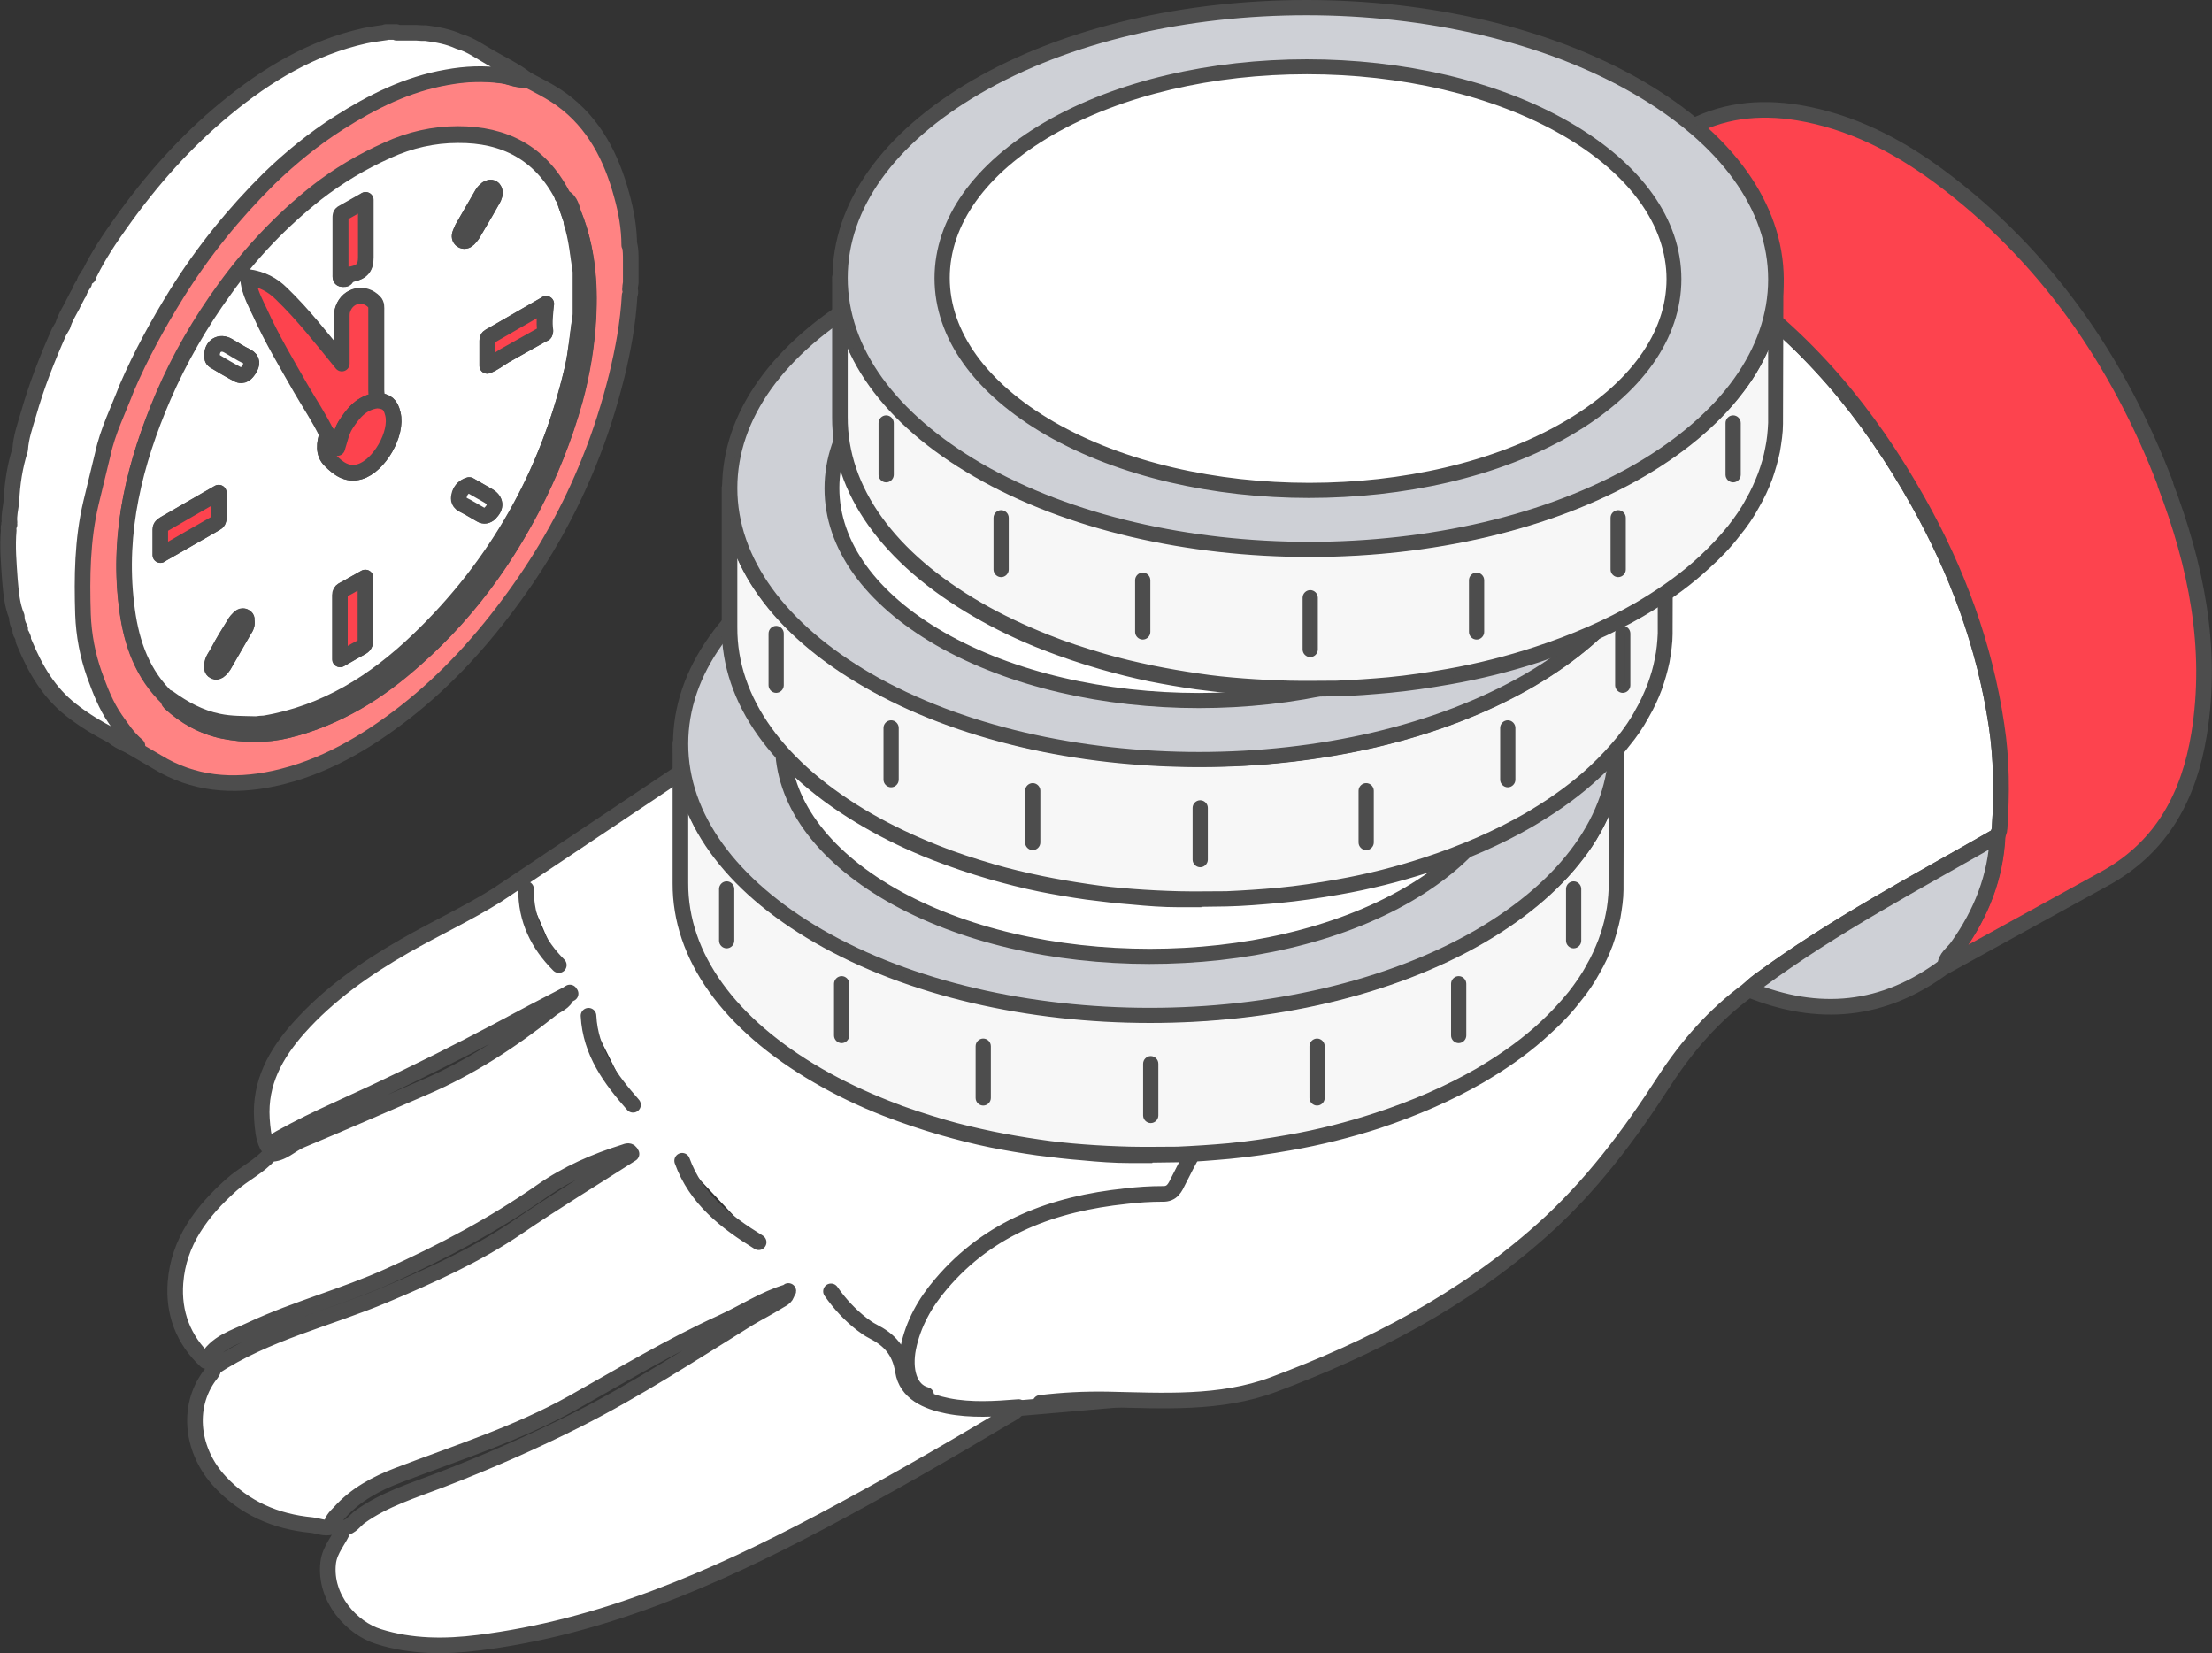
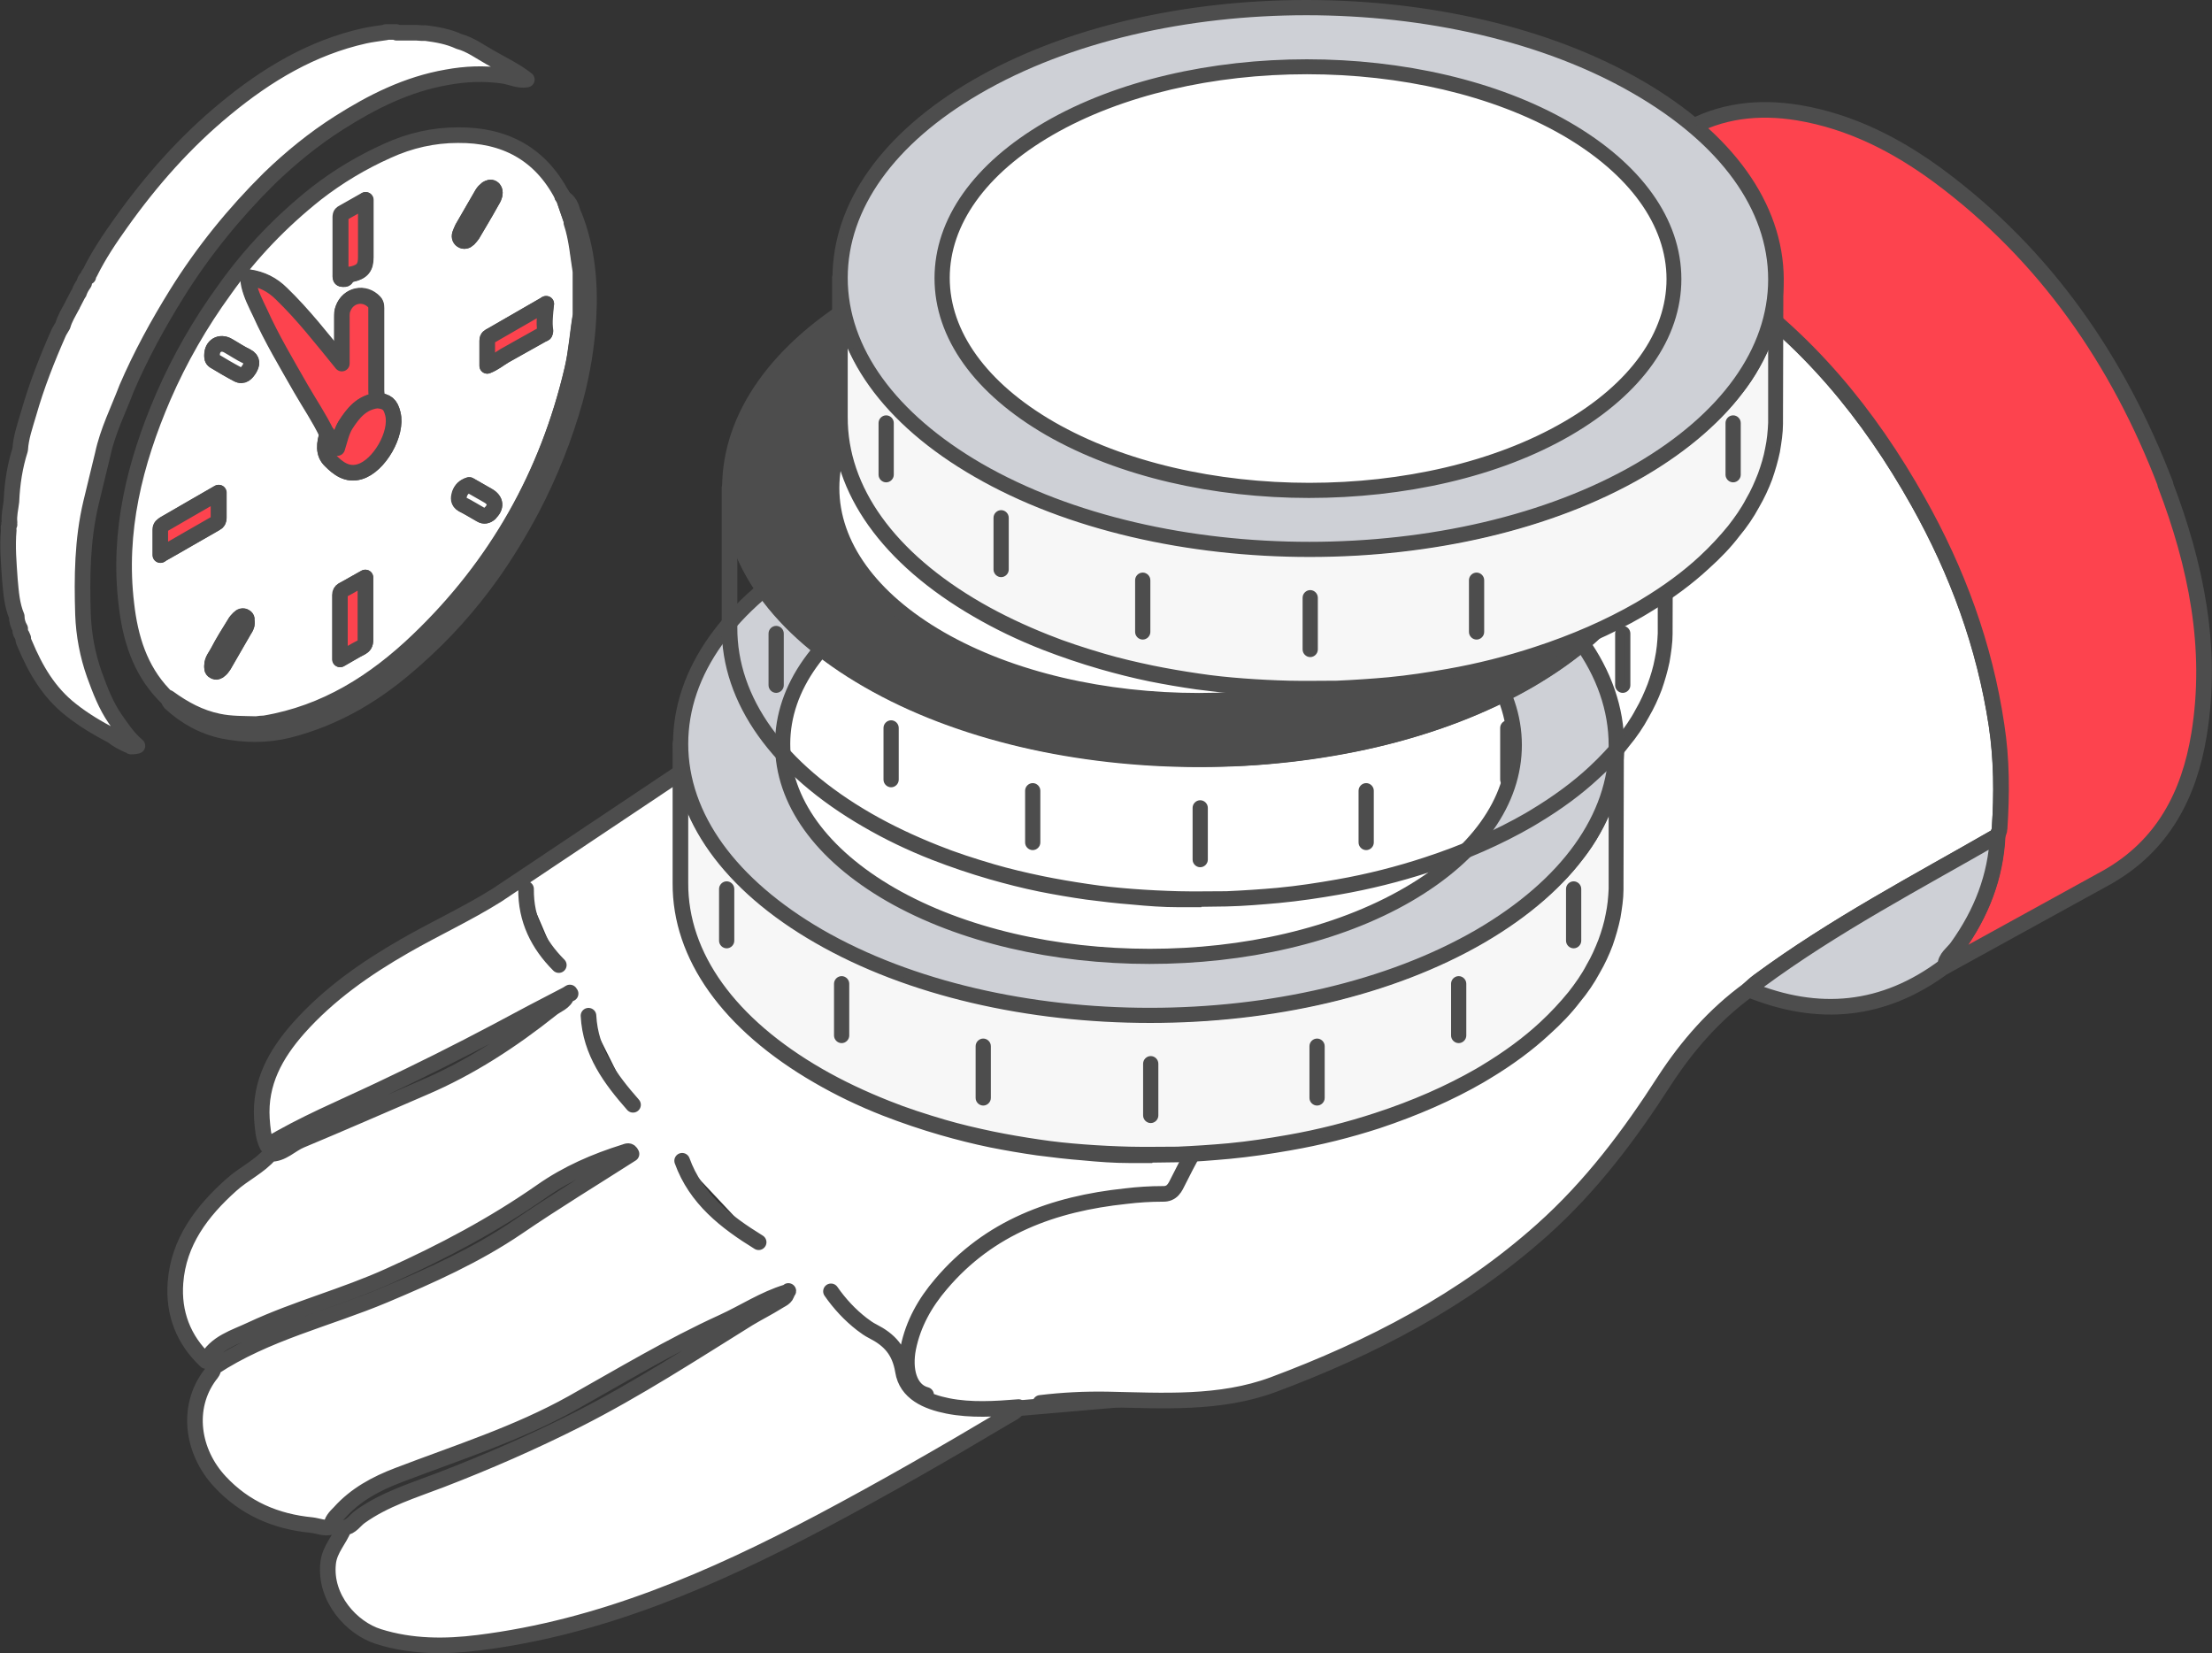
<svg xmlns="http://www.w3.org/2000/svg" id="Layer_2" viewBox="0 0 58.11 43.43">
  <rect x="0" y="0" width="58.11" height="43.43" fill="#333333" stroke="none" />
  <defs>
    <style>
      .cls-1, .cls-2, .cls-3, .cls-4, .cls-5, .cls-6, .cls-7, .cls-8 {
        stroke: #4d4d4d;
      }

      .cls-1, .cls-2, .cls-5, .cls-8 {
        stroke-miterlimit: 10;
        stroke-width: .14px;
      }

      .cls-1, .cls-4 {
        fill: #fff;
      }

      .cls-2 {
        fill: #4d4d4d;
      }

      .cls-3 {
        fill: #fd434e;
      }

      .cls-3, .cls-4, .cls-6, .cls-7 {
        stroke-linecap: round;
        stroke-linejoin: round;
        stroke-width: .41px;
      }

      .cls-5 {
        fill: #f7f7f7;
      }

      .cls-6, .cls-8 {
        fill: #ced0d6;
      }

      .cls-7 {
        fill: #ff8383;
      }

      .cls-9 {
        isolation: isolate;
      }
    </style>
  </defs>
  <g id="_圖層_1" data-name="圖層_1">
    <g>
      <g>
        <polygon class="cls-4" points="33.29 33.92 30.18 36.64 29.42 36.76 26.29 37.03 23.96 37.42 20.07 34.7 20.46 32.37 29.01 28.09 34.07 27.31 35.23 31.59 33.29 33.92" />
        <path class="cls-4" d="M35.3,25.81c-.19.19-.38.36-.6.5-.74.5-1.39,1.1-1.95,1.81-.71.89-1.28,1.87-1.79,2.89-.09.18-.16.36-.42.35-.32,0-.64.02-.97.06-1.89.2-3.58.81-4.85,2.31-.42.49-.73,1.04-.86,1.68-.11.56.02,1.11.47,1.23M27.33,36.85c.58-.07,1.16-.1,1.76-.09,1.46.03,2.96.13,4.36-.39,2.57-.96,4.99-2.21,7.06-4.06,1.29-1.15,2.3-2.5,3.22-3.93.6-.92,1.31-1.73,2.2-2.38.09-.08.17-.16.26-.22,1.98-1.46,4.15-2.6,6.28-3.82.02-.07.06-.13.06-.2.06-.9.05-1.81-.08-2.71-.32-2.09-1.03-4.03-2.06-5.87-1.29-2.3-2.94-4.31-5.14-5.8-.63-.43-1.28-.83-2.04-1.03-2.08,1.21-4.15,2.42-6.23,3.63-.07.04-.14.09-.23.06-.35.37-.83.54-1.25.79-.5.31-1.02.59-1.53.88l-9.14,3.97c-.44.28-.88.56-1.31.84l-10.46,6.99c-.78.49-1.63.88-2.43,1.34-1.03.59-2,1.27-2.79,2.16-.6.68-1.02,1.43-.96,2.38.02.24.03.48.14.7.94-.57,1.96-.99,2.95-1.46,1.04-.49,2.06-1,3.08-1.54.61-.33,1.22-.65,1.84-.97.03-.02.05-.03.08-.05,0,0,.01.02.02.03-.03,0-.06.02-.09.03-.06.21-.28.26-.42.38-1.03.82-2.13,1.54-3.35,2.06-1.07.46-2.14.93-3.22,1.38-.27.11-.49.37-.81.36-.29.34-.7.52-1.03.82-.77.69-1.38,1.49-1.46,2.56-.06.79.2,1.5.8,2.06.25-.49.76-.62,1.2-.83,1.18-.55,2.43-.87,3.62-1.41,1.4-.63,2.74-1.34,4-2.22.67-.47,1.41-.79,2.18-1.03.06-.02.13-.06.18.05-1,.64-2.02,1.26-3,1.93-1.09.74-2.28,1.27-3.49,1.78-1.5.63-3.11.99-4.49,1.9,0,.09-.05.15-.1.21-.63.85-.46,2.01.27,2.79.65.7,1.47,1.05,2.41,1.14.17.02.34.1.51.05,0-.16.11-.27.22-.38.42-.47.96-.76,1.54-.98,1.54-.59,3.13-1.09,4.58-1.9,1.3-.73,2.58-1.5,3.94-2.12.57-.26,1.09-.61,1.69-.79.01,0,.02-.02.04-.03,0,.01-.02.02-.03.03-.02.16-.16.19-.26.26-.24.15-.5.28-.75.43-1.48.92-2.94,1.87-4.5,2.66-1.17.59-2.36,1.11-3.58,1.58-.73.28-1.49.51-2.13.97-.14.1-.23.27-.42.29-.12.32-.38.56-.42.93-.1.92.62,1.71,1.33,1.93.86.27,1.75.27,2.62.16,3.22-.4,6.14-1.67,8.98-3.17,1.66-.88,3.28-1.81,4.89-2.77.12-.07.25-.12.32-.25-.62.05-1.25.09-1.86-.03-.55-.11-1.09-.34-1.18-.92-.09-.54-.36-.82-.79-1.04-.1-.05-.2-.12-.29-.19-.31-.24-.58-.53-.81-.86M14.68,25.35c-.54-.54-.87-1.19-.86-2M19.93,32.63c-.86-.53-1.65-1.14-2.01-2.14M16.63,29.02c-.59-.67-1.12-1.38-1.17-2.34" />
        <path class="cls-3" d="M56.89,12.72c-1.24-3.24-3.15-6.01-5.95-8.09-1.11-.82-2.32-1.44-3.7-1.67-1.04-.17-2.04-.06-2.96.47-2.81,1.62-1.72.93-4.52,2.56-.04.02-.07.06-.1.09.34-.06.67-.14,1.01-.17.88-.07,1.74.06,2.54.44.75.19,1.4.6,2.04,1.03,2.21,1.5,3.85,3.5,5.14,5.8,1.03,1.83,1.75,3.78,2.06,5.87.14.9.14,1.8.08,2.71,0,.07-.04.13-.06.2-.05,1.08-.43,2.05-1.06,2.92-.12.16-.31.28-.32.51l4.27-2.35c1.46-.83,2.15-2.16,2.41-3.75.37-2.27-.08-4.45-.89-6.57Z" />
        <path class="cls-6" d="M51.1,25.38c0-.23.21-.35.32-.51.63-.88,1.01-1.84,1.06-2.92-2.12,1.22-4.3,2.36-6.28,3.82-.09.07-.17.15-.26.22,1.83.75,3.55.59,5.15-.61Z" />
        <path class="cls-4" d="M43.21,6.35c-.81-.39-1.66-.52-2.54-.44-.34.03-.68.11-1.01.17-1.64.72-2.5,2.03-2.85,3.73-.02.08-.04.16-.05.24.09.03.16-.02.23-.06,2.08-1.21,4.15-2.42,6.23-3.63Z" />
      </g>
      <g>
        <g>
          <polygon class="cls-4" points="4.42 18.35 4.42 18.35 4.42 18.35 4.42 18.35" />
-           <path class="cls-7" d="M16.53,6.44c0-.45-.08-.89-.2-1.32-.27-.99-.72-1.88-1.57-2.5-.29-.21-.61-.37-.94-.54-.22.04-.42-.07-.63-.1-.49-.07-.98-.05-1.47.04-1.04.18-1.96.64-2.84,1.2-.66.42-1.26.91-1.82,1.45-.94.91-1.76,1.92-2.44,3.04-.49.8-.94,1.61-1.31,2.47-.21.58-.5,1.14-.63,1.74-.09.43-.21.86-.31,1.28-.23.97-.24,1.95-.21,2.93.02.53.12,1.06.3,1.58.14.41.3.81.55,1.17.17.24.32.49.58.7-.08,0-.13.01-.17.02.23.14.47.27.7.41.96.59,2,.67,3.07.44,1.3-.28,2.42-.94,3.46-1.75,1.1-.86,2.03-1.89,2.85-3.02.81-1.11,1.48-2.31,1.99-3.59.29-.72.52-1.45.71-2.21.17-.7.3-1.4.34-2.12.02-.05.03-.1.01-.16,0-.06.01-.11.02-.17,0-.07,0-.13,0-.2,0-.13,0-.27,0-.4,0-.13,0-.27-.03-.4ZM15.45,8.35c-.04.73-.16,1.45-.35,2.15-.27,1-.66,1.95-1.14,2.87-.31.6-.66,1.18-1.06,1.73-.58.81-1.24,1.55-1.99,2.21-.49.43-.99.82-1.55,1.14-.56.32-1.16.58-1.8.73-.57.14-1.14.13-1.7.02-.53-.11-1-.37-1.4-.74-.03-.03-.05-.08-.04-.13-.01-.01-.03-.02-.04-.04l-.04-.04s-.03-.03-.04-.04c-.64-.66-.88-1.49-.98-2.37-.22-1.91.23-3.71.97-5.45.43-1,.97-1.93,1.61-2.81.69-.95,1.49-1.8,2.41-2.53.57-.45,1.2-.82,1.87-1.12.59-.27,1.21-.41,1.85-.41,1.22,0,2.16.48,2.74,1.59,0,0,.01.02.01.02,0,.02.02.04.03.05.19.09.21.3.27.46.34.86.42,1.77.37,2.68Z" />
        </g>
        <path class="cls-4" d="M10.41.84s-.03,0-.04,0h0c-.05,0-.11,0-.16,0h0s-.05,0-.07,0M10.14.85c-.19.03-.38.05-.56.09-1.39.31-2.57,1.02-3.65,1.91-1.06.87-1.96,1.89-2.75,3-.3.42-.59.85-.82,1.32-.03.03-.05.06-.04.1,0,0,0,0,0,0-.02,0-.03,0-.03.02-.05.04-.07.09-.08.15-.05.07-.1.15-.13.24,0,.02-.02.03-.03.05-.05.09-.09.18-.14.27,0,.01-.01.03-.02.04-.09.17-.19.33-.24.51,0,0,0,0,0,0-.03.06-.07.11-.1.17-.31.7-.59,1.41-.8,2.15-.09.31-.2.61-.22.94-.14.44-.21.89-.23,1.36-.02.18-.07.37-.05.55-.01.02-.02.04,0,.06-.03.04-.03.09-.02.14-.04.44,0,.87.03,1.31.03.32.05.65.18.96,0,0,0,0,0,0,0,.11.03.22.09.32,0,0,0,0,0,0,0,.06,0,.11.04.16h0s.03.06.04.09c-.01.06.02.1.04.15.28.67.63,1.28,1.22,1.74.34.27.7.48,1.08.68.12.1.26.17.41.24,0,0,0,0,0,0,.03,0,.07,0,.08.04.04,0,.09,0,.17-.02-.25-.21-.41-.46-.58-.7-.25-.36-.4-.76-.55-1.17-.18-.51-.28-1.04-.3-1.58-.03-.98-.02-1.96.21-2.93.1-.43.21-.85.31-1.28.13-.61.41-1.16.63-1.74.37-.86.82-1.68,1.31-2.47.69-1.11,1.51-2.12,2.44-3.04.56-.54,1.16-1.03,1.82-1.45.88-.56,1.8-1.02,2.84-1.2.49-.09.97-.11,1.47-.04.21.03.41.14.63.1-.29-.23-.63-.39-.96-.58-.27-.15-.52-.34-.82-.42h0c-.28-.13-.57-.18-.87-.22h0c-.08,0-.16,0-.25-.01h0c-.13,0-.26,0-.4,0h-.12" />
        <path class="cls-4" d="M15.02,5.82c-.07-.2-.14-.41-.21-.61,0-.02-.02-.04-.03-.05h-.01s0-.02,0-.02c-.58-1.11-1.52-1.6-2.74-1.59-.64,0-1.26.14-1.85.41-.67.3-1.29.67-1.87,1.12-.92.73-1.73,1.57-2.41,2.53-.64.88-1.18,1.82-1.61,2.81-.75,1.74-1.2,3.54-.97,5.45.1.88.35,1.71.98,2.37.01.01.03.03.04.04l.04.04s.03.02.04.04c0,0,0,0,0,0,.4.28.82.52,1.31.62.33.07.66.06.99.07.07,0,.14-.01.22-.02,1.59-.27,2.89-1.09,4.03-2.18,2.07-1.97,3.41-4.36,4.06-7.14.11-.47.14-.96.22-1.43,0-.38,0-.76,0-1.14-.07-.43-.1-.87-.24-1.29ZM8.94,7.21c0-.5,0-.99,0-1.49,0-.05,0-.1.06-.13.19-.11.39-.22.6-.34,0,.53,0,1.02,0,1.51,0,.26-.09.38-.36.44-.05.01-.13,0-.14.08-.02.07-.08.05-.11.05-.06,0-.05-.06-.05-.11ZM4.22,14.58c0-.24,0-.45,0-.67,0-.08.05-.11.11-.15.47-.27.93-.54,1.42-.82,0,.24,0,.45,0,.66,0,.07-.02.11-.08.14-.48.27-.95.55-1.45.83ZM6.44,16.5c-.19.32-.37.65-.56.97-.03.04-.06.09-.1.12-.04.04-.1.07-.16.03-.06-.03-.05-.09-.05-.14,0-.15.1-.25.16-.37.13-.25.28-.49.43-.73.03-.06.08-.11.12-.15.04-.04.1-.07.16-.03.06.03.04.09.04.09.02.11-.01.17-.04.22ZM6.55,9.69c-.07.11-.16.22-.31.14-.21-.11-.41-.23-.61-.35-.06-.04-.06-.09-.06-.15,0-.25.21-.37.42-.25.16.09.32.2.49.28.17.09.14.21.07.33ZM9.49,17.01c-.18.09-.35.2-.55.31,0-.58,0-1.13,0-1.69,0-.06.02-.1.07-.13.19-.1.37-.21.59-.33,0,.57,0,1.1,0,1.64,0,.1-.03.16-.12.2ZM9.45,12.39c-.33.1-.57-.09-.77-.29-.2-.19-.16-.46-.08-.71-.2-.42-.46-.8-.69-1.2-.37-.65-.76-1.3-1.07-1.99-.11-.23-.23-.46-.29-.72-.01-.07-.03-.13-.01-.2.34.05.62.19.86.43.57.55,1.06,1.18,1.59,1.83,0-.15,0-.27,0-.38,0-.28,0-.56,0-.83,0-.08,0-.16.03-.23.13-.36.56-.45.82-.17.06.06.05.15.05.23,0,.69,0,1.39,0,2.08,0,.09.02.18.02.28.25.02.35.1.41.35.13.52-.36,1.37-.87,1.52ZM12.09,6.13s.04-.1.06-.14c.17-.3.35-.6.52-.9.03-.05.07-.09.12-.13.05-.03.1-.05.15-.02.05.03.06.08.06.12,0,.1-.05.17-.09.24-.16.29-.33.57-.5.86-.03.04-.06.08-.1.12-.05.05-.12.07-.18.03-.06-.04-.07-.11-.04-.18ZM12.87,13.49c-.07.06-.15.08-.23.03-.16-.09-.32-.19-.48-.27-.12-.07-.11-.17-.08-.27.04-.12.12-.2.25-.24.16.09.33.19.49.28.21.12.23.3.04.47ZM14.32,8.69c.01.08-.03.08-.06.09-.33.19-.67.37-1,.56-.15.09-.28.2-.46.27,0-.23,0-.44,0-.66,0-.09.05-.11.11-.14.47-.27.94-.54,1.44-.83-.02.25-.06.48-.02.71Z" />
        <path class="cls-3" d="M8.59,11.4c-.2-.42-.46-.8-.69-1.2-.37-.65-.76-1.3-1.07-1.99-.11-.23-.23-.46-.29-.72-.01-.07-.03-.13-.01-.2.34.05.62.19.86.43.57.55,1.06,1.18,1.59,1.83,0-.15,0-.27,0-.38,0-.28,0-.56,0-.83,0-.08,0-.16.03-.23.13-.36.56-.45.82-.17.06.06.05.15.05.23,0,.69,0,1.39,0,2.08,0,.09.02.18.02.28-.41.05-.63.33-.83.64-.11.18-.15.39-.22.61-.12-.12-.16-.28-.27-.37Z" />
        <path class="cls-3" d="M8.59,11.4c.11.09.15.25.27.37.07-.22.11-.43.22-.61.2-.31.42-.59.83-.64.25.02.35.1.41.35.13.52-.36,1.37-.87,1.52-.33.1-.57-.09-.77-.29-.2-.19-.16-.46-.08-.71Z" />
        <path class="cls-3" d="M9.6,15.17c0,.57,0,1.1,0,1.64,0,.1-.03.16-.12.2-.18.09-.35.2-.55.31,0-.58,0-1.13,0-1.69,0-.06.02-.1.07-.13.19-.1.37-.21.59-.33Z" />
        <path class="cls-3" d="M9.61,5.25c0,.53,0,1.02,0,1.51,0,.26-.09.38-.36.44-.05.01-.13,0-.14.08-.02.07-.08.05-.11.05-.06,0-.05-.06-.05-.11,0-.5,0-.99,0-1.49,0-.05,0-.1.06-.13.19-.11.39-.22.6-.34Z" />
        <path class="cls-3" d="M5.74,12.95c0,.24,0,.45,0,.66,0,.07-.02.11-.08.14-.48.27-.95.55-1.45.83,0-.24,0-.45,0-.67,0-.08.05-.11.11-.15.47-.27.93-.54,1.42-.82Z" />
        <path class="cls-3" d="M14.34,7.98c-.02.25-.06.48-.02.71.01.08-.03.08-.06.09-.33.19-.67.37-1,.56-.15.09-.28.2-.46.27,0-.23,0-.44,0-.66,0-.09.05-.11.11-.14.47-.27.94-.54,1.44-.83Z" />
        <path class="cls-4" d="M5.57,9.33c0-.25.21-.37.42-.25.16.09.32.2.49.28.17.09.14.21.07.33-.07.11-.16.22-.31.14-.21-.11-.41-.23-.61-.35-.06-.04-.06-.09-.06-.15Z" />
        <path class="cls-4" d="M6.48,16.29c.02.11-.01.17-.04.22-.19.32-.37.65-.56.97-.03.04-.06.09-.1.12-.04.04-.1.07-.16.03-.06-.03-.05-.09-.05-.14,0-.15.1-.25.16-.37.13-.25.28-.49.43-.73.03-.06.08-.11.12-.15.04-.04.1-.07.16-.03.06.03.04.09.04.09Z" />
        <path class="cls-4" d="M12.33,12.74c.16.09.33.19.49.28.21.12.23.3.04.47-.07.06-.15.08-.23.03-.16-.09-.32-.19-.48-.27-.12-.07-.11-.17-.08-.27.04-.12.12-.2.25-.24Z" />
        <path class="cls-4" d="M13,5.06c0,.1-.05.17-.09.24-.16.29-.33.57-.5.86-.03.04-.06.08-.1.12-.05.05-.12.07-.18.03-.06-.04-.07-.11-.04-.18.02-.05.04-.1.06-.14.17-.3.35-.6.52-.9.03-.05.07-.09.12-.13.05-.03.1-.05.15-.02.05.03.06.08.06.12Z" />
        <g>
          <path class="cls-4" d="M15.08,5.67c-.06-.16-.08-.37-.27-.46.07.2.14.41.21.61.14.42.17.86.24,1.29,0,.38,0,.76,0,1.14-.08.48-.11.96-.22,1.43-.65,2.78-2,5.17-4.06,7.14-1.14,1.09-2.43,1.91-4.03,2.18-.07,0-.14.01-.22.02-.33-.01-.66,0-.99-.07-.49-.1-.91-.33-1.31-.62,0,.05.01.1.04.13.4.37.87.63,1.4.74.56.11,1.13.12,1.7-.02.64-.16,1.24-.41,1.8-.73.56-.32,1.07-.71,1.55-1.14.75-.66,1.41-1.4,1.99-2.21.39-.55.74-1.13,1.06-1.73.48-.92.86-1.87,1.14-2.87.19-.7.31-1.43.35-2.15.05-.91-.03-1.82-.37-2.68Z" />
          <path class="cls-4" d="M14.77,5.13s0,.02,0,.02h.01s0,0-.01-.02Z" />
        </g>
      </g>
      <g>
        <g class="cls-9">
          <g>
            <path class="cls-5" d="M42.46,19.7c0,.24-.03.47-.08.7-.05.23-.11.46-.2.69-.09.24-.2.47-.33.7-.14.25-.31.49-.49.73-.22.28-.47.55-.76.82-.44.41-.96.79-1.56,1.15-.05.03-.1.06-.15.09-.82.48-1.73.87-2.7,1.19-.75.24-1.53.43-2.33.58-.52.09-1.04.17-1.57.22-.45.04-.91.08-1.36.09-.42.01-.84.02-1.26,0-.4-.01-.81-.03-1.21-.06-.4-.03-.8-.08-1.19-.13-.41-.06-.82-.13-1.22-.21-.43-.09-.86-.19-1.28-.31-.51-.15-1.01-.31-1.49-.5-.62-.25-1.22-.53-1.77-.85-2.42-1.4-3.63-3.23-3.63-5.07v3.68c-.02,1.83,1.19,3.67,3.62,5.07.56.32,1.15.6,1.77.85.48.19.98.36,1.49.5.42.12.85.22,1.28.31.4.08.81.15,1.22.21.39.06.79.1,1.19.13.4.03.81.05,1.21.06.42.01.84,0,1.26,0,.46-.02.91-.05,1.36-.09.53-.05,1.05-.13,1.57-.22.8-.14,1.58-.34,2.33-.58.97-.31,1.87-.71,2.7-1.19.05-.03.1-.06.15-.09.6-.36,1.12-.75,1.56-1.15.29-.27.54-.54.76-.82.19-.24.35-.49.49-.73.13-.23.24-.46.33-.7.09-.23.15-.46.2-.69.05-.23.07-.47.08-.7,0-.04,0-.07,0-.11v-3.68s0,.07,0,.11Z" />
            <path class="cls-2" d="M30.2,30.48c-.18,0-.36,0-.53,0-.4,0-.81-.03-1.22-.07-.4-.03-.81-.08-1.2-.13-.42-.06-.83-.13-1.23-.21-.44-.09-.87-.2-1.29-.32-.52-.15-1.02-.32-1.51-.51-.64-.25-1.24-.54-1.79-.86-2.39-1.38-3.7-3.22-3.69-5.18v-3.68c.01-.07.07-.13.14-.13.07,0,.13.06.13.13,0,1.87,1.26,3.62,3.56,4.95.54.31,1.13.6,1.76.84.47.19.97.35,1.48.5.41.12.84.22,1.27.31.4.08.8.15,1.21.21.39.05.78.1,1.19.13.39.03.8.05,1.2.06.41.01.83,0,1.25,0,.45-.02.91-.05,1.35-.09.53-.05,1.05-.13,1.56-.22.8-.15,1.58-.34,2.31-.58.98-.32,1.87-.71,2.67-1.17l.15-.09c.58-.35,1.1-.73,1.54-1.14.28-.26.53-.53.75-.8.18-.23.35-.47.48-.72.13-.22.23-.45.32-.68.08-.22.15-.45.19-.67.05-.22.07-.45.08-.68,0-.03,0-.06,0-.08,0-.09.06-.15.13-.15s.13.06.13.13c0,.02-.01,3.68-.01,3.68,0,.04,0,.07,0,.11,0,.24-.04.49-.08.73-.05.24-.12.48-.2.71-.09.24-.2.48-.34.72-.14.26-.31.51-.51.75-.22.29-.49.57-.78.83-.45.42-.98.81-1.58,1.17-.05.03-.1.06-.15.09-.81.47-1.73.87-2.72,1.2-.74.24-1.53.44-2.34.58-.51.09-1.05.17-1.58.22-.45.04-.91.08-1.37.09-.24,0-.49.01-.73.01ZM18.01,21.01v2.18c-.01,1.87,1.25,3.62,3.56,4.95.54.31,1.13.59,1.76.84.47.19.97.35,1.48.5.41.12.84.22,1.27.31.39.08.8.15,1.21.21.39.06.79.1,1.19.13.4.03.8.05,1.2.06.41.01.83,0,1.25,0,.45-.02.91-.05,1.35-.09.53-.05,1.05-.13,1.56-.22.8-.14,1.58-.34,2.31-.58.98-.32,1.87-.71,2.67-1.17.05-.03.1-.06.15-.09.58-.35,1.1-.73,1.54-1.14.28-.26.53-.53.75-.8.18-.23.35-.47.48-.72.13-.22.23-.45.32-.68.08-.22.15-.45.19-.67.05-.23.07-.46.08-.68,0-.03,0-.07,0-.1v-2.19c-.11.31-.22.55-.35.78-.14.26-.31.51-.51.75-.22.29-.49.57-.78.83-.45.42-.98.81-1.58,1.17-.05.03-.1.06-.15.09-.81.47-1.73.88-2.72,1.2-.74.24-1.53.44-2.34.58-.51.09-1.04.17-1.58.22-.45.05-.91.08-1.37.09-.42.01-.85.02-1.27,0-.41-.01-.82-.03-1.22-.07-.41-.03-.81-.08-1.2-.13-.41-.06-.82-.13-1.23-.21-.44-.09-.87-.2-1.29-.32-.52-.15-1.02-.32-1.51-.51-.64-.25-1.24-.54-1.79-.86-1.77-1.02-2.95-2.3-3.44-3.69Z" />
          </g>
          <g>
            <path class="cls-8" d="M38.83,14.52c-4.81-2.78-12.59-2.78-17.37,0-4.79,2.78-4.76,7.29.05,10.07,4.82,2.78,12.59,2.78,17.38,0,4.78-2.78,4.76-7.28-.06-10.07Z" />
            <path class="cls-2" d="M30.21,26.8c-3.17,0-6.35-.7-8.77-2.1-2.38-1.37-3.69-3.21-3.69-5.16,0-1.94,1.29-3.76,3.64-5.13,4.81-2.8,12.66-2.8,17.51,0,2.38,1.37,3.69,3.21,3.7,5.16,0,1.94-1.29,3.76-3.64,5.13-2.41,1.4-5.57,2.1-8.74,2.1ZM30.13,12.57c-3.12,0-6.24.69-8.61,2.07-2.27,1.32-3.51,3.06-3.51,4.9,0,1.86,1.27,3.61,3.56,4.94,4.77,2.75,12.51,2.75,17.25,0,2.26-1.32,3.51-3.06,3.51-4.9,0-1.86-1.27-3.61-3.57-4.94-2.38-1.38-5.51-2.07-8.63-2.07Z" />
          </g>
        </g>
        <g>
          <path class="cls-1" d="M36.95,15.62c-3.77-2.17-9.85-2.17-13.59,0-3.74,2.18-3.72,5.7.04,7.88,3.77,2.18,9.85,2.18,13.6,0,3.74-2.17,3.72-5.7-.05-7.88Z" />
          <path class="cls-2" d="M30.2,25.25c-2.49,0-4.97-.55-6.87-1.64-1.87-1.08-2.9-2.52-2.9-4.06,0-1.53,1.01-2.96,2.86-4.04,3.77-2.19,9.93-2.19,13.72,0,1.87,1.08,2.9,2.52,2.9,4.06,0,1.53-1.01,2.96-2.86,4.04-1.89,1.1-4.37,1.64-6.86,1.64ZM30.14,14.12c-2.44,0-4.87.54-6.72,1.61-1.76,1.02-2.73,2.38-2.73,3.81,0,1.44.99,2.81,2.77,3.84,3.73,2.15,9.77,2.15,13.47,0,1.76-1.02,2.73-2.38,2.73-3.81,0-1.44-.99-2.81-2.77-3.84-1.86-1.07-4.3-1.61-6.74-1.61Z" />
        </g>
        <g>
          <path class="cls-2" d="M41.34,24.84c-.07,0-.13-.06-.13-.13v-1.36c0-.07.06-.13.13-.13s.13.06.13.13v1.36c0,.07-.06.13-.13.13Z" />
          <path class="cls-2" d="M30.23,29.43c-.07,0-.13-.06-.13-.13v-1.36c0-.07.06-.13.13-.13s.13.06.13.13v1.36c0,.07-.06.13-.13.13Z" />
          <path class="cls-2" d="M34.6,28.97c-.07,0-.13-.06-.13-.13v-1.36c0-.07.06-.13.13-.13s.13.06.13.13v1.36c0,.07-.06.13-.13.13Z" />
          <path class="cls-2" d="M38.32,27.33c-.07,0-.13-.06-.13-.13v-1.36c0-.07.06-.13.13-.13s.13.06.13.13v1.36c0,.07-.06.13-.13.13Z" />
          <path class="cls-2" d="M19.09,24.84c-.07,0-.13-.06-.13-.13v-1.36c0-.07.06-.13.13-.13s.13.06.13.13v1.36c0,.07-.06.13-.13.13Z" />
          <path class="cls-2" d="M25.83,28.97c-.07,0-.13-.06-.13-.13v-1.36c0-.07.06-.13.13-.13s.13.06.13.13v1.36c0,.07-.06.13-.13.13Z" />
          <path class="cls-2" d="M22.11,27.33c-.07,0-.13-.06-.13-.13v-1.36c0-.07.06-.13.13-.13s.13.06.13.13v1.36c0,.07-.06.13-.13.13Z" />
        </g>
      </g>
      <g>
        <g class="cls-9">
          <g>
-             <path class="cls-5" d="M43.75,12.98c0,.24-.03.47-.08.7-.05.23-.11.46-.2.69-.09.24-.2.47-.33.7-.14.25-.31.49-.49.73-.22.28-.47.55-.76.82-.44.41-.96.79-1.56,1.15-.05.03-.1.06-.15.09-.82.48-1.73.87-2.7,1.19-.75.24-1.53.43-2.33.58-.52.09-1.04.17-1.57.22-.45.04-.91.08-1.36.09-.42.01-.84.02-1.26,0-.4-.01-.81-.03-1.21-.06-.4-.03-.8-.08-1.19-.13-.41-.06-.82-.13-1.22-.21-.43-.09-.86-.19-1.28-.31-.51-.15-1.01-.31-1.49-.5-.62-.25-1.22-.53-1.77-.85-2.42-1.4-3.63-3.23-3.63-5.07v3.68c-.02,1.83,1.19,3.67,3.62,5.07.56.32,1.15.6,1.77.85.48.19.98.36,1.49.5.42.12.85.22,1.28.31.4.08.81.15,1.22.21.39.06.79.1,1.19.13.4.03.81.05,1.21.06.42.01.84,0,1.26,0,.46-.02.91-.05,1.36-.09.53-.05,1.05-.13,1.57-.22.8-.14,1.58-.34,2.33-.58.97-.31,1.87-.71,2.7-1.19.05-.03.1-.06.15-.09.6-.36,1.12-.75,1.56-1.15.29-.27.54-.54.76-.82.19-.24.35-.49.49-.73.13-.23.24-.46.33-.7.09-.23.15-.46.2-.69.05-.23.07-.47.08-.7,0-.04,0-.07,0-.11v-3.68s0,.07,0,.11Z" />
            <path class="cls-2" d="M31.49,23.76c-.18,0-.36,0-.53,0-.4,0-.81-.03-1.22-.07-.4-.03-.81-.08-1.2-.13-.42-.06-.83-.13-1.23-.21-.44-.09-.87-.2-1.29-.32-.52-.15-1.02-.32-1.51-.51-.64-.25-1.24-.54-1.79-.86-2.39-1.38-3.7-3.22-3.69-5.18v-3.68c.01-.07.07-.13.14-.13.07,0,.13.06.13.13,0,1.87,1.26,3.62,3.56,4.95.54.31,1.13.6,1.76.84.47.19.97.35,1.48.5.41.12.84.22,1.27.31.4.08.8.15,1.21.21.39.05.78.1,1.19.13.39.03.8.05,1.2.06.41.01.83,0,1.25,0,.45-.02.91-.05,1.35-.09.53-.05,1.05-.13,1.56-.22.8-.15,1.58-.34,2.31-.58.98-.32,1.87-.71,2.67-1.17l.15-.09c.58-.35,1.1-.73,1.54-1.14.28-.26.53-.53.75-.8.18-.23.35-.47.48-.72.13-.22.23-.45.32-.68.08-.22.15-.45.19-.67.05-.22.07-.45.08-.68,0-.03,0-.06,0-.08,0-.09.06-.15.13-.15s.13.06.13.13c0,.02-.01,3.68-.01,3.68,0,.04,0,.07,0,.11,0,.24-.04.49-.08.73-.05.24-.12.48-.2.71-.09.24-.2.48-.34.72-.14.26-.31.51-.51.75-.22.29-.49.57-.78.83-.45.42-.98.81-1.58,1.17-.05.03-.1.06-.15.09-.81.47-1.73.87-2.72,1.2-.74.24-1.53.44-2.34.58-.51.09-1.05.17-1.58.22-.45.04-.91.08-1.37.09-.24,0-.49.01-.73.01ZM19.3,14.3v2.18c-.01,1.87,1.25,3.62,3.56,4.95.54.31,1.13.59,1.76.84.47.19.97.35,1.48.5.41.12.84.22,1.27.31.39.08.8.15,1.21.21.39.06.79.1,1.19.13.4.03.8.05,1.2.06.41.01.83,0,1.25,0,.45-.02.91-.05,1.35-.09.53-.05,1.05-.13,1.56-.22.8-.14,1.58-.34,2.31-.58.98-.32,1.87-.71,2.67-1.17.05-.03.1-.06.15-.09.58-.35,1.1-.73,1.54-1.14.28-.26.53-.53.75-.8.18-.23.35-.47.48-.72.13-.22.23-.45.32-.68.08-.22.15-.45.19-.67.05-.23.07-.46.08-.68,0-.03,0-.07,0-.1v-2.19c-.11.31-.22.55-.35.78-.14.26-.31.51-.51.75-.22.29-.49.57-.78.83-.45.42-.98.81-1.58,1.17-.05.03-.1.06-.15.09-.81.47-1.73.88-2.72,1.2-.74.24-1.53.44-2.34.58-.51.09-1.04.17-1.58.22-.45.05-.91.08-1.37.09-.42.01-.85.02-1.27,0-.41-.01-.82-.03-1.22-.07-.41-.03-.81-.08-1.2-.13-.41-.06-.82-.13-1.23-.21-.44-.09-.87-.2-1.29-.32-.52-.15-1.02-.32-1.51-.51-.64-.25-1.24-.54-1.79-.86-1.77-1.02-2.95-2.3-3.44-3.69Z" />
          </g>
          <g>
            <path class="cls-8" d="M40.12,7.8c-4.81-2.78-12.59-2.78-17.37,0-4.79,2.78-4.76,7.29.05,10.07,4.82,2.78,12.59,2.78,17.38,0,4.78-2.78,4.76-7.28-.06-10.07Z" />
-             <path class="cls-2" d="M31.5,20.08c-3.17,0-6.35-.7-8.77-2.1-2.38-1.37-3.69-3.21-3.69-5.16,0-1.94,1.29-3.76,3.64-5.13,4.81-2.8,12.66-2.8,17.51,0,2.38,1.37,3.69,3.21,3.7,5.16,0,1.94-1.29,3.76-3.64,5.13-2.41,1.4-5.57,2.1-8.74,2.1ZM31.42,5.85c-3.12,0-6.24.69-8.61,2.07-2.27,1.32-3.51,3.06-3.51,4.9,0,1.86,1.27,3.61,3.56,4.94,4.77,2.75,12.51,2.75,17.25,0,2.26-1.32,3.51-3.06,3.51-4.9,0-1.86-1.27-3.61-3.57-4.94-2.38-1.38-5.51-2.07-8.63-2.07Z" />
+             <path class="cls-2" d="M31.5,20.08c-3.17,0-6.35-.7-8.77-2.1-2.38-1.37-3.69-3.21-3.69-5.16,0-1.94,1.29-3.76,3.64-5.13,4.81-2.8,12.66-2.8,17.51,0,2.38,1.37,3.69,3.21,3.7,5.16,0,1.94-1.29,3.76-3.64,5.13-2.41,1.4-5.57,2.1-8.74,2.1ZM31.42,5.85Z" />
          </g>
        </g>
        <g>
          <path class="cls-1" d="M38.24,8.9c-3.77-2.17-9.85-2.17-13.59,0-3.74,2.18-3.72,5.7.04,7.88,3.77,2.18,9.85,2.18,13.6,0,3.74-2.17,3.72-5.7-.05-7.88Z" />
          <path class="cls-2" d="M31.5,18.53c-2.49,0-4.97-.55-6.87-1.64-1.87-1.08-2.9-2.52-2.9-4.06,0-1.53,1.01-2.96,2.86-4.04,3.77-2.19,9.93-2.19,13.72,0,1.87,1.08,2.9,2.52,2.9,4.06,0,1.53-1.01,2.96-2.86,4.04-1.89,1.1-4.37,1.64-6.86,1.64ZM31.43,7.4c-2.44,0-4.87.54-6.72,1.61-1.76,1.02-2.73,2.38-2.73,3.81,0,1.44.99,2.81,2.77,3.84,3.73,2.15,9.77,2.15,13.47,0,1.76-1.02,2.73-2.38,2.73-3.81,0-1.44-.99-2.81-2.77-3.84-1.86-1.07-4.3-1.61-6.74-1.61Z" />
        </g>
        <g>
          <path class="cls-2" d="M42.63,18.13c-.07,0-.13-.06-.13-.13v-1.36c0-.07.06-.13.13-.13s.13.06.13.13v1.36c0,.07-.06.13-.13.13Z" />
          <path class="cls-2" d="M31.53,22.71c-.07,0-.13-.06-.13-.13v-1.36c0-.07.06-.13.13-.13s.13.06.13.13v1.36c0,.07-.06.13-.13.13Z" />
          <path class="cls-2" d="M35.89,22.26c-.07,0-.13-.06-.13-.13v-1.36c0-.07.06-.13.13-.13s.13.06.13.13v1.36c0,.07-.06.13-.13.13Z" />
          <path class="cls-2" d="M39.61,20.61c-.07,0-.13-.06-.13-.13v-1.36c0-.07.06-.13.13-.13s.13.06.13.13v1.36c0,.07-.06.13-.13.13Z" />
          <path class="cls-2" d="M20.39,18.13c-.07,0-.13-.06-.13-.13v-1.36c0-.07.06-.13.13-.13s.13.06.13.13v1.36c0,.07-.06.13-.13.13Z" />
          <path class="cls-2" d="M27.13,22.26c-.07,0-.13-.06-.13-.13v-1.36c0-.07.06-.13.13-.13s.13.06.13.13v1.36c0,.07-.06.13-.13.13Z" />
          <path class="cls-2" d="M23.41,20.61c-.07,0-.13-.06-.13-.13v-1.36c0-.07.06-.13.13-.13s.13.06.13.13v1.36c0,.07-.06.13-.13.13Z" />
        </g>
      </g>
      <g>
        <g class="cls-9">
          <g>
            <path class="cls-5" d="M46.65,7.46c0,.24-.03.47-.08.7-.05.23-.11.46-.2.69-.09.24-.2.47-.33.7-.14.25-.31.49-.49.73-.22.28-.47.55-.76.82-.44.41-.96.79-1.56,1.15-.05.03-.1.06-.15.09-.82.48-1.73.87-2.7,1.19-.75.24-1.53.43-2.33.58-.52.09-1.04.17-1.57.22-.45.04-.91.08-1.36.09-.42.01-.84.02-1.26,0-.4-.01-.81-.03-1.21-.06-.4-.03-.8-.08-1.19-.13-.41-.06-.82-.13-1.22-.21-.43-.09-.86-.19-1.28-.31-.51-.15-1.01-.31-1.49-.5-.62-.25-1.22-.53-1.77-.85-2.42-1.4-3.63-3.23-3.63-5.07v3.68c-.02,1.83,1.19,3.67,3.62,5.07.56.32,1.15.6,1.77.85.48.19.98.36,1.49.5.42.12.85.22,1.28.31.4.08.81.15,1.22.21.39.06.79.1,1.19.13.4.03.81.05,1.21.06.42.01.84,0,1.26,0,.46-.02.91-.05,1.36-.09.53-.05,1.05-.13,1.57-.22.8-.14,1.58-.34,2.33-.58.97-.31,1.87-.71,2.7-1.19.05-.03.1-.06.15-.09.6-.36,1.12-.75,1.56-1.15.29-.27.54-.54.76-.82.19-.24.35-.49.49-.73.13-.23.24-.46.33-.7.09-.23.15-.46.2-.69.05-.23.07-.47.08-.7,0-.04,0-.07,0-.11v-3.68s0,.07,0,.11Z" />
            <path class="cls-2" d="M34.39,18.24c-.18,0-.36,0-.53,0-.4,0-.81-.03-1.22-.07-.4-.03-.81-.08-1.2-.13-.42-.06-.83-.13-1.23-.21-.44-.09-.87-.2-1.29-.32-.52-.15-1.02-.32-1.51-.51-.64-.25-1.24-.54-1.79-.86-2.39-1.38-3.7-3.22-3.69-5.18v-3.68c.01-.07.07-.13.14-.13.07,0,.13.06.13.13,0,1.87,1.26,3.62,3.56,4.95.54.31,1.13.6,1.76.84.47.19.97.35,1.48.5.41.12.84.22,1.27.31.4.08.8.15,1.21.21.39.05.78.1,1.19.13.39.03.8.05,1.2.06.41.01.83,0,1.25,0,.45-.02.91-.05,1.35-.09.53-.05,1.05-.13,1.56-.22.8-.15,1.58-.34,2.31-.58.98-.32,1.87-.71,2.67-1.17l.15-.09c.58-.35,1.1-.73,1.54-1.14.28-.26.53-.53.75-.8.18-.23.35-.47.48-.72.13-.22.23-.45.32-.68.08-.22.15-.45.19-.67.05-.22.07-.45.08-.68,0-.03,0-.06,0-.08,0-.09.06-.15.13-.15s.13.06.13.13c0,.02-.01,3.68-.01,3.68,0,.04,0,.07,0,.11,0,.24-.04.49-.08.73-.05.24-.12.48-.2.71-.09.24-.2.48-.34.72-.14.26-.31.51-.51.75-.22.29-.49.57-.78.83-.45.42-.98.81-1.58,1.17-.05.03-.1.06-.15.09-.81.47-1.73.87-2.72,1.2-.74.24-1.53.44-2.34.58-.51.09-1.05.17-1.58.22-.45.04-.91.08-1.37.09-.24,0-.49.01-.73.01ZM22.2,8.77v2.18c-.01,1.87,1.25,3.62,3.56,4.95.54.31,1.13.59,1.76.84.47.19.97.35,1.48.5.41.12.84.22,1.27.31.39.08.8.15,1.21.21.39.06.79.1,1.19.13.4.03.8.05,1.2.06.41.01.83,0,1.25,0,.45-.02.91-.05,1.35-.09.53-.05,1.05-.13,1.56-.22.8-.14,1.58-.34,2.31-.58.98-.32,1.87-.71,2.67-1.17.05-.03.1-.06.15-.09.58-.35,1.1-.73,1.54-1.14.28-.26.53-.53.75-.8.18-.23.35-.47.48-.72.13-.22.23-.45.32-.68.08-.22.15-.45.19-.67.05-.23.07-.46.08-.68,0-.03,0-.07,0-.1v-2.19c-.11.31-.22.55-.35.78-.14.26-.31.51-.51.75-.22.29-.49.57-.78.83-.45.42-.98.81-1.58,1.17-.05.03-.1.06-.15.09-.81.47-1.73.88-2.72,1.2-.74.24-1.53.44-2.34.58-.51.09-1.04.17-1.58.22-.45.05-.91.08-1.37.09-.42.01-.85.02-1.27,0-.41-.01-.82-.03-1.22-.07-.41-.03-.81-.08-1.2-.13-.41-.06-.82-.13-1.23-.21-.44-.09-.87-.2-1.29-.32-.52-.15-1.02-.32-1.51-.51-.64-.25-1.24-.54-1.79-.86-1.77-1.02-2.95-2.3-3.44-3.69Z" />
          </g>
          <g>
            <path class="cls-8" d="M43.02,2.28c-4.81-2.78-12.59-2.78-17.37,0-4.79,2.78-4.76,7.29.05,10.07,4.82,2.78,12.59,2.78,17.38,0,4.78-2.78,4.76-7.28-.06-10.07Z" />
            <path class="cls-2" d="M34.4,14.56c-3.17,0-6.35-.7-8.77-2.1-2.38-1.37-3.69-3.21-3.69-5.16,0-1.94,1.29-3.76,3.64-5.13,4.81-2.8,12.66-2.8,17.51,0,2.38,1.37,3.69,3.21,3.7,5.16,0,1.94-1.29,3.76-3.64,5.13-2.41,1.4-5.57,2.1-8.74,2.1ZM34.32.33c-3.12,0-6.24.69-8.61,2.07-2.27,1.32-3.51,3.06-3.51,4.9,0,1.86,1.27,3.61,3.56,4.94,4.77,2.75,12.51,2.75,17.25,0,2.26-1.32,3.51-3.06,3.51-4.9,0-1.86-1.27-3.61-3.57-4.94-2.38-1.38-5.51-2.07-8.63-2.07Z" />
          </g>
        </g>
        <g>
          <path class="cls-1" d="M41.13,3.38c-3.77-2.17-9.85-2.17-13.59,0-3.74,2.18-3.72,5.7.04,7.88,3.77,2.18,9.85,2.18,13.6,0,3.74-2.17,3.72-5.7-.05-7.88Z" />
          <path class="cls-2" d="M34.39,13.01c-2.49,0-4.97-.55-6.87-1.64-1.87-1.08-2.9-2.52-2.9-4.06,0-1.53,1.01-2.96,2.86-4.04,3.77-2.19,9.93-2.19,13.72,0,1.87,1.08,2.9,2.52,2.9,4.06,0,1.53-1.01,2.96-2.86,4.04-1.89,1.1-4.37,1.64-6.86,1.64ZM34.33,1.88c-2.44,0-4.87.54-6.72,1.61-1.76,1.02-2.73,2.38-2.73,3.81,0,1.44.99,2.81,2.77,3.84,3.73,2.15,9.77,2.15,13.47,0,1.76-1.02,2.73-2.38,2.73-3.81,0-1.44-.99-2.81-2.77-3.84-1.86-1.07-4.3-1.61-6.74-1.61Z" />
        </g>
        <g>
          <path class="cls-2" d="M45.53,12.6c-.07,0-.13-.06-.13-.13v-1.36c0-.07.06-.13.13-.13s.13.06.13.13v1.36c0,.07-.06.13-.13.13Z" />
          <path class="cls-2" d="M34.42,17.19c-.07,0-.13-.06-.13-.13v-1.36c0-.07.06-.13.13-.13s.13.06.13.13v1.36c0,.07-.06.13-.13.13Z" />
          <path class="cls-2" d="M38.79,16.73c-.07,0-.13-.06-.13-.13v-1.36c0-.07.06-.13.13-.13s.13.06.13.13v1.36c0,.07-.06.13-.13.13Z" />
-           <path class="cls-2" d="M42.51,15.09c-.07,0-.13-.06-.13-.13v-1.36c0-.07.06-.13.13-.13s.13.06.13.13v1.36c0,.07-.06.13-.13.13Z" />
          <path class="cls-2" d="M23.28,12.6c-.07,0-.13-.06-.13-.13v-1.36c0-.07.06-.13.13-.13s.13.06.13.13v1.36c0,.07-.06.13-.13.13Z" />
          <path class="cls-2" d="M30.02,16.73c-.07,0-.13-.06-.13-.13v-1.36c0-.07.06-.13.13-.13s.13.06.13.13v1.36c0,.07-.06.13-.13.13Z" />
          <path class="cls-2" d="M26.3,15.09c-.07,0-.13-.06-.13-.13v-1.36c0-.07.06-.13.13-.13s.13.06.13.13v1.36c0,.07-.06.13-.13.13Z" />
        </g>
      </g>
    </g>
  </g>
</svg>